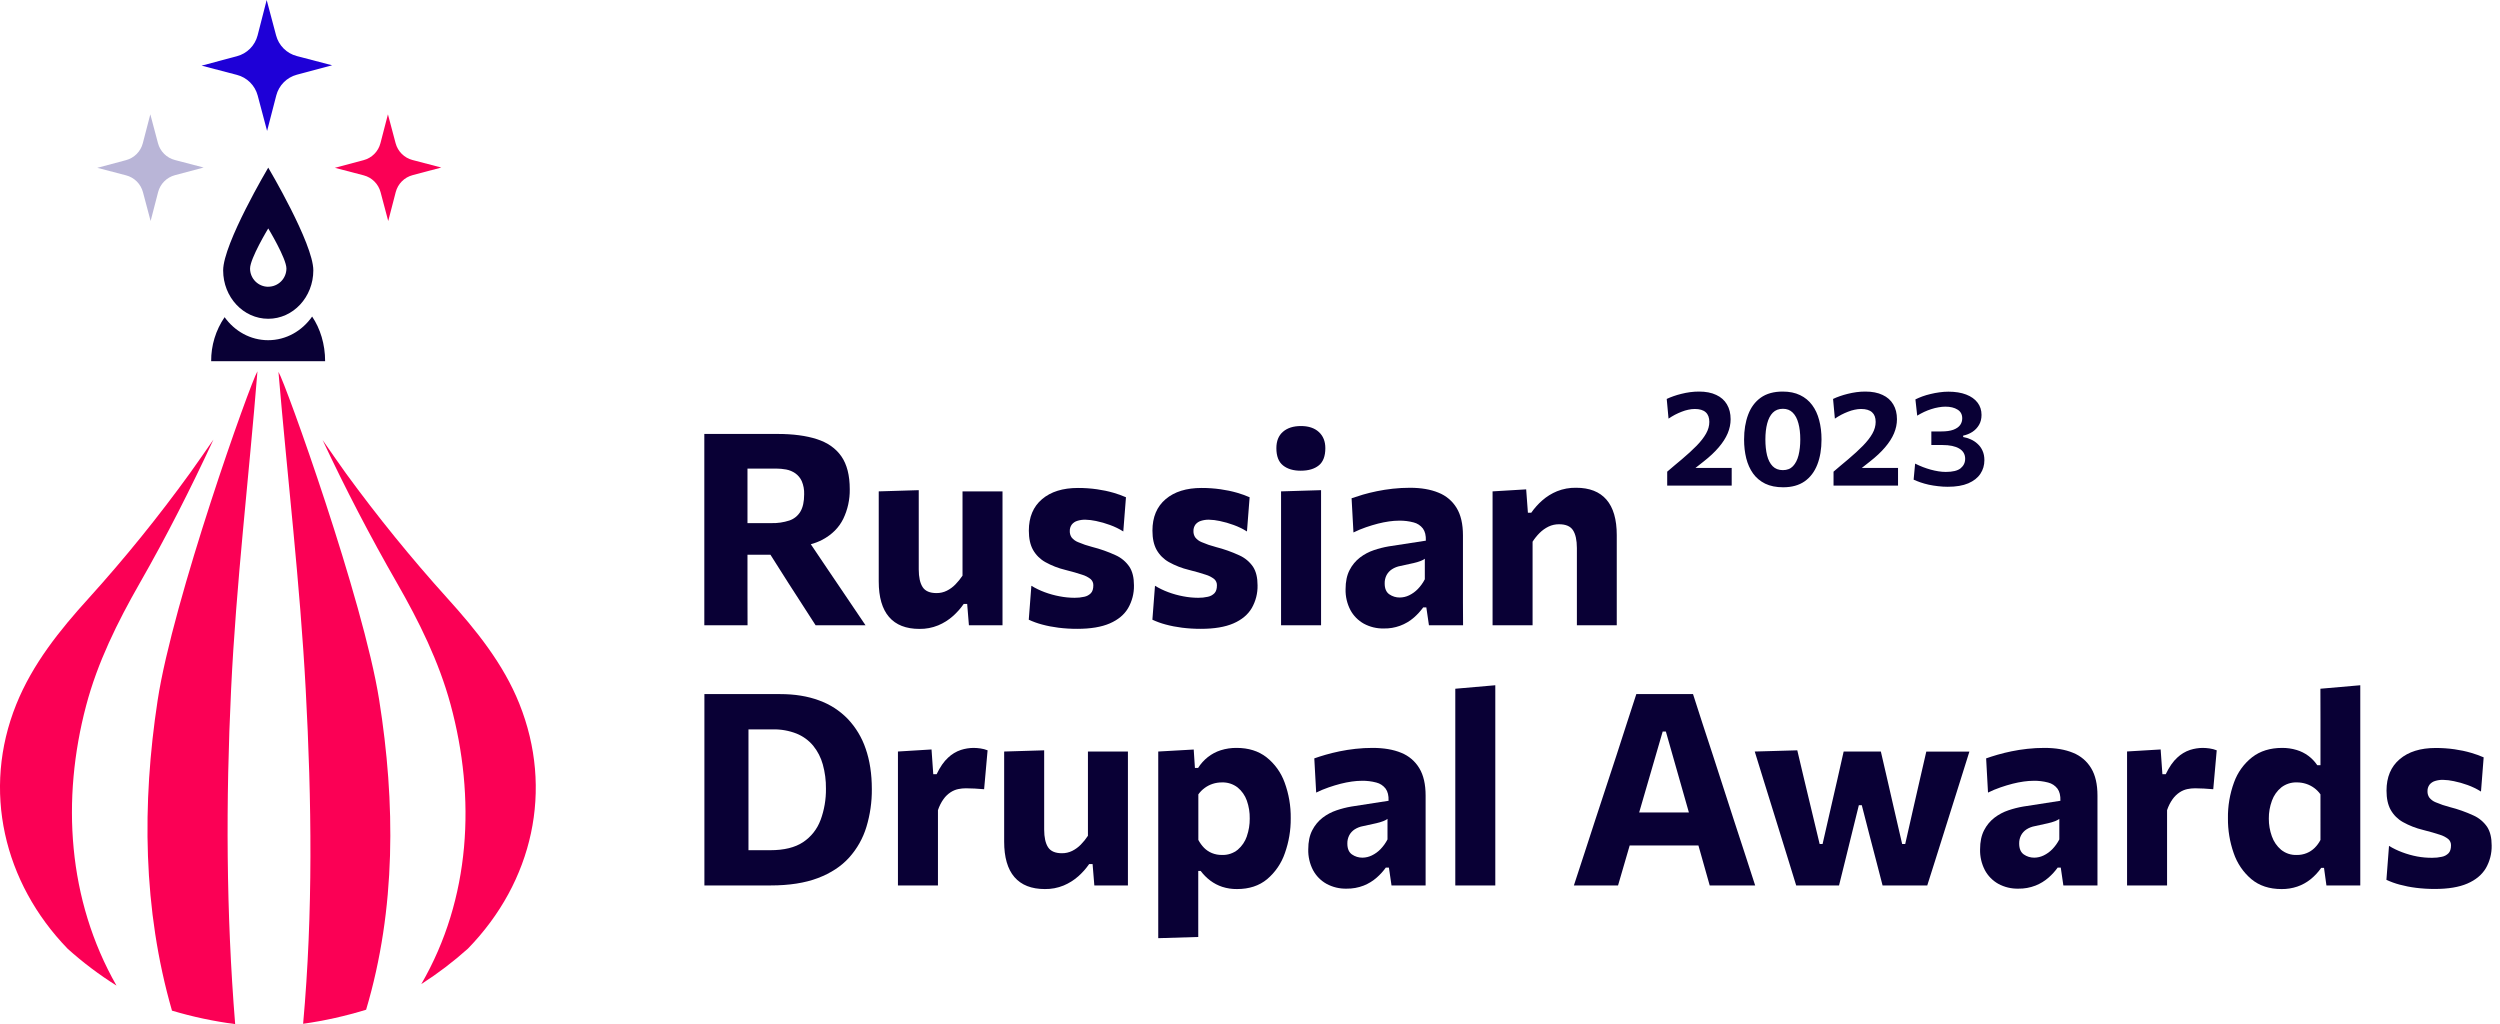
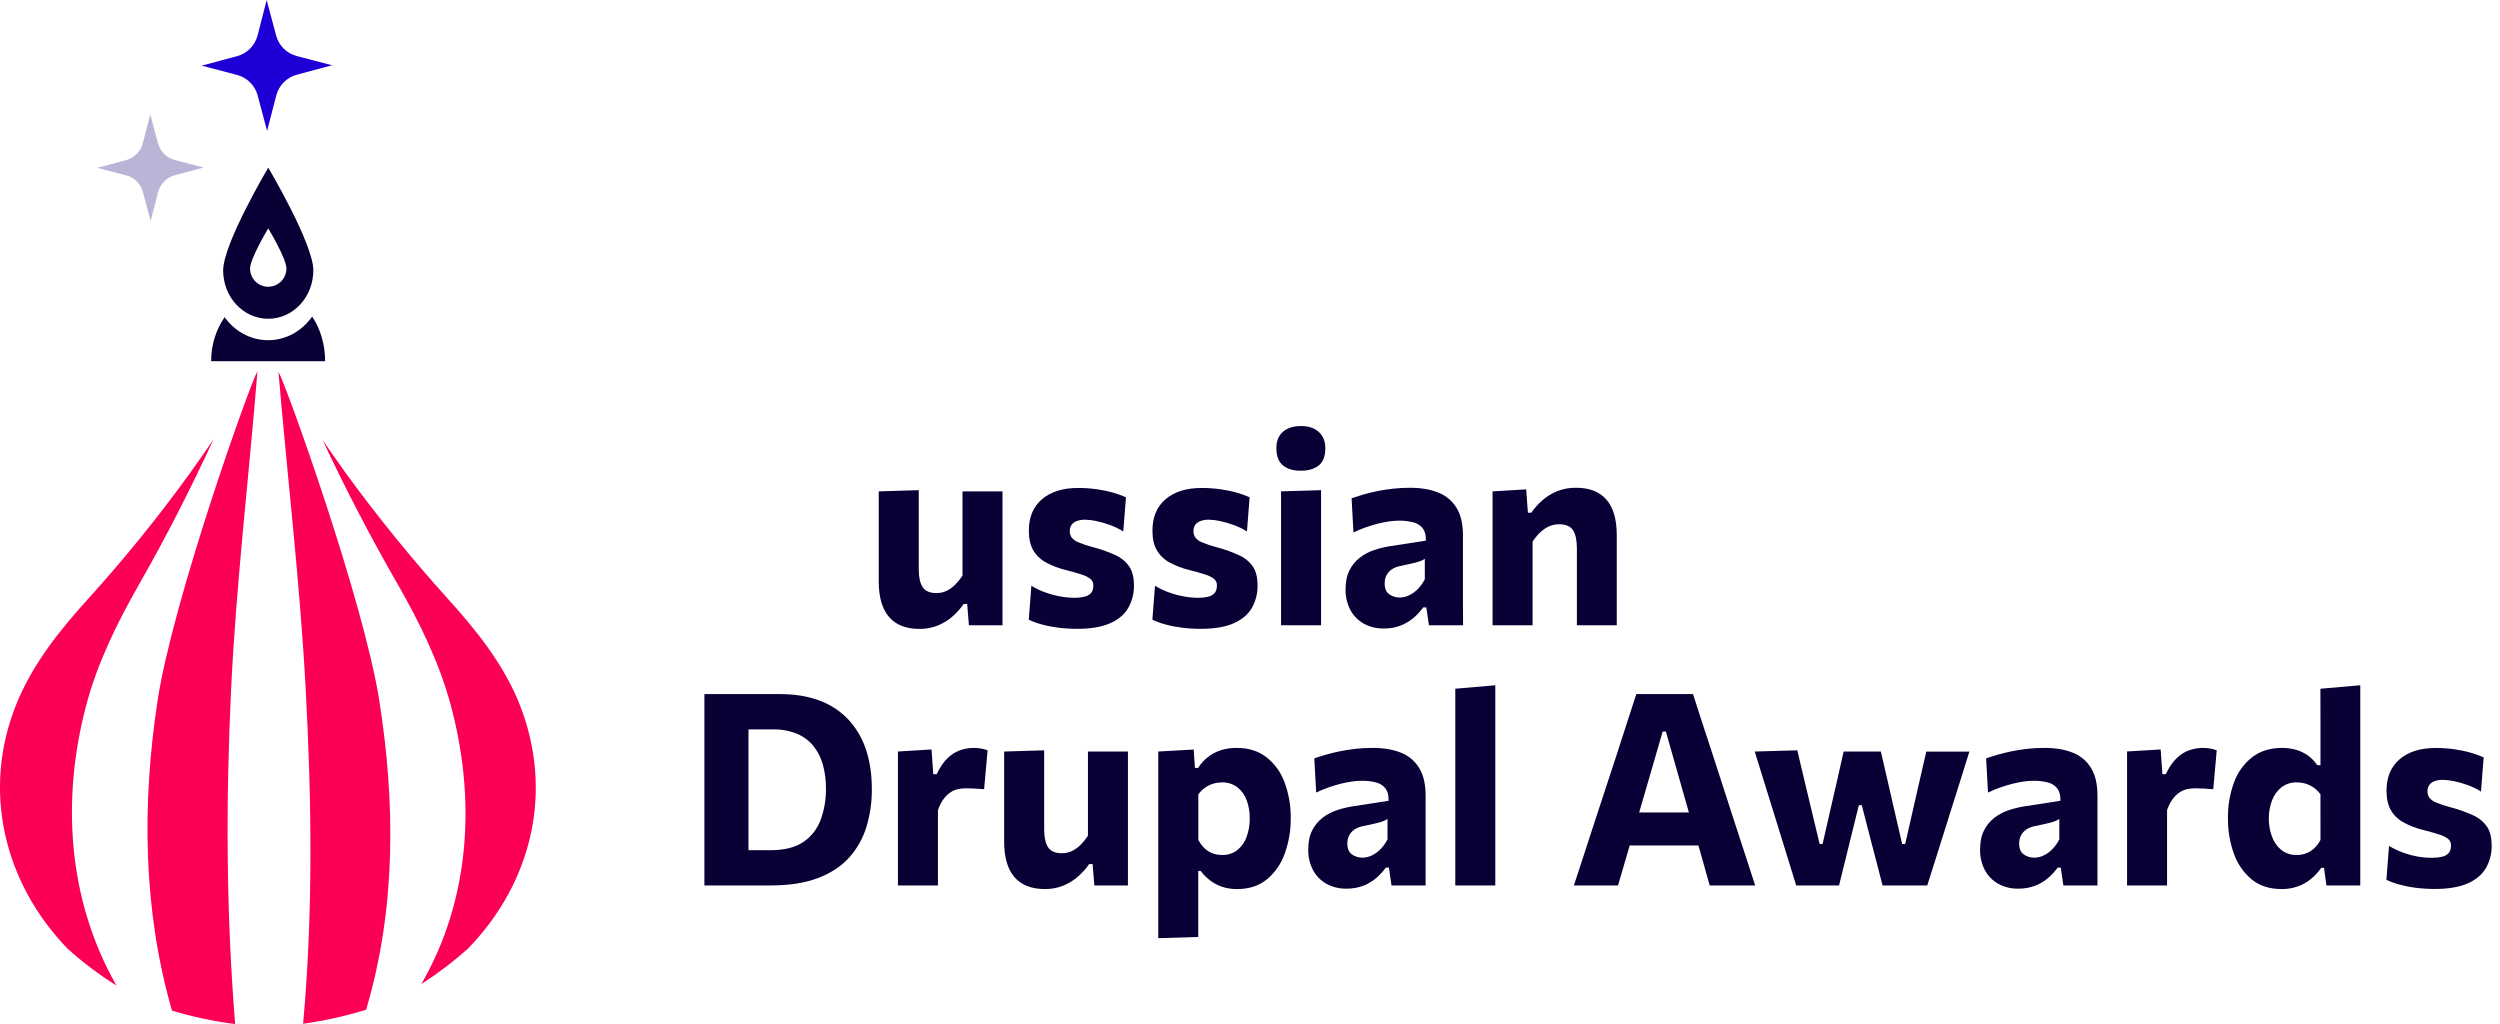
<svg xmlns="http://www.w3.org/2000/svg" width="249" height="102" viewBox="0 0 249 102" fill="none">
  <path d="M11.603 98.165C9.882 97.086 8.257 95.86 6.745 94.502C0.354 87.905 -1.811 78.68 1.618 70.162C3.237 66.142 5.938 62.77 8.861 59.555C12.441 55.594 15.802 51.44 18.93 47.112C19.715 46.009 20.491 44.9 21.259 43.784C19.004 48.645 16.584 53.421 13.925 58.07C11.701 61.961 9.711 65.981 8.577 70.283C6.117 79.598 6.721 89.603 11.603 98.165Z" fill="#FB0055" />
  <path d="M23.422 102C21.293 101.722 19.188 101.274 17.13 100.66C14.225 90.584 14.134 80.023 15.697 69.774C17.214 59.788 24.934 38.129 25.642 36.981C24.793 47.547 23.521 58.1 23.017 68.672C22.485 79.761 22.52 90.91 23.422 102Z" fill="#FB0055" />
  <path d="M36.465 100.568C34.414 101.2 32.316 101.669 30.191 101.968C31.19 90.89 31.046 79.75 30.449 68.671C29.885 58.115 28.628 47.58 27.733 37.035C28.443 38.18 36.192 59.765 37.767 69.718C39.389 79.946 39.457 90.514 36.465 100.568Z" fill="#FB0055" />
  <path d="M46.602 94.487C45.152 95.785 43.601 96.965 41.962 98.014C46.906 89.473 47.395 79.46 44.878 70.171C43.723 65.907 41.745 61.907 39.531 58.051C36.87 53.416 34.403 48.675 32.131 43.827C32.9 44.941 33.675 46.049 34.459 47.151C37.602 51.462 40.967 55.606 44.54 59.565C47.428 62.759 50.142 66.125 51.726 70.091C55.146 78.625 53.103 87.812 46.602 94.487Z" fill="#FB0055" />
-   <path d="M74.449 59.298V55.249H76.735L78.557 58.122C78.975 58.773 79.406 59.441 79.85 60.127C80.294 60.813 80.756 61.53 81.236 62.279H86.207C85.879 61.788 85.499 61.227 85.068 60.593C84.637 59.959 84.195 59.304 83.742 58.629C83.289 57.956 82.862 57.326 82.462 56.738L80.756 54.206C81.159 54.098 81.549 53.946 81.92 53.752C82.868 53.244 83.558 52.552 83.989 51.677C84.43 50.759 84.651 49.75 84.636 48.731C84.636 47.347 84.358 46.256 83.803 45.457C83.248 44.658 82.435 44.086 81.364 43.74C80.293 43.394 78.985 43.221 77.439 43.221H70.15V62.279H74.456L74.449 59.298ZM77.295 46.67C77.632 46.67 77.969 46.701 78.301 46.762C78.626 46.822 78.934 46.95 79.206 47.137C79.487 47.334 79.71 47.603 79.853 47.915C80.029 48.331 80.112 48.78 80.094 49.231C80.094 49.961 79.969 50.536 79.72 50.955C79.472 51.374 79.081 51.689 78.62 51.843C78.042 52.031 77.436 52.119 76.828 52.103H74.449V46.67H77.295Z" fill="#090035" />
  <path d="M95.867 51.688V57.333C95.659 57.647 95.422 57.94 95.159 58.209C94.911 58.466 94.62 58.678 94.3 58.837C93.983 58.994 93.634 59.074 93.28 59.071C92.613 59.071 92.152 58.873 91.895 58.476C91.638 58.079 91.508 57.493 91.507 56.719V48.82L87.522 48.941V57.908C87.522 59.476 87.864 60.657 88.547 61.45C89.231 62.243 90.24 62.639 91.574 62.639C92.215 62.649 92.852 62.529 93.445 62.285C93.982 62.061 94.478 61.75 94.912 61.363C95.317 61.004 95.677 60.598 95.984 60.153H96.331L96.504 62.279H99.85V48.941H95.867V51.688Z" fill="#090035" />
  <path d="M111.136 55.309C110.377 54.958 109.588 54.679 108.777 54.474C108.299 54.352 107.831 54.193 107.378 53.999C107.121 53.9 106.895 53.734 106.724 53.518C106.607 53.337 106.546 53.126 106.551 52.91C106.54 52.671 106.611 52.435 106.752 52.242C106.895 52.066 107.088 51.938 107.305 51.875C107.556 51.797 107.818 51.758 108.081 51.761C108.447 51.769 108.81 51.813 109.168 51.891C109.637 51.988 110.098 52.12 110.548 52.286C111.014 52.453 111.461 52.67 111.88 52.934L112.146 49.527C111.741 49.351 111.325 49.201 110.901 49.079C110.362 48.924 109.812 48.808 109.257 48.731C108.63 48.642 107.998 48.599 107.365 48.601C105.854 48.601 104.661 48.974 103.786 49.718C102.911 50.462 102.473 51.507 102.473 52.852C102.473 53.63 102.611 54.267 102.887 54.763C103.176 55.276 103.6 55.698 104.113 55.985C104.741 56.334 105.413 56.596 106.111 56.763C106.814 56.942 107.367 57.1 107.771 57.238C108.086 57.329 108.38 57.481 108.637 57.685C108.722 57.763 108.789 57.858 108.834 57.964C108.878 58.07 108.9 58.185 108.896 58.3C108.896 58.646 108.816 58.905 108.656 59.078C108.475 59.264 108.243 59.39 107.989 59.439C107.674 59.51 107.352 59.544 107.03 59.54C106.526 59.538 106.025 59.489 105.531 59.392C105.022 59.297 104.522 59.158 104.037 58.977C103.58 58.808 103.14 58.595 102.724 58.342L102.465 61.723C102.886 61.919 103.323 62.078 103.772 62.197C104.31 62.343 104.858 62.45 105.412 62.518C106.035 62.596 106.663 62.634 107.291 62.632C108.623 62.632 109.705 62.452 110.536 62.091C111.367 61.73 111.976 61.222 112.361 60.567C112.757 59.879 112.958 59.096 112.942 58.301C112.942 57.534 112.793 56.92 112.494 56.457C112.156 55.956 111.686 55.559 111.136 55.309Z" fill="#090035" />
  <path d="M120.301 59.439C119.986 59.51 119.664 59.544 119.341 59.54C118.838 59.538 118.336 59.489 117.842 59.392C117.334 59.297 116.834 59.158 116.35 58.977C115.893 58.808 115.453 58.595 115.037 58.342L114.778 61.723C115.199 61.919 115.636 62.078 116.084 62.197C116.622 62.343 117.17 62.45 117.723 62.518C118.347 62.596 118.974 62.634 119.603 62.632C120.936 62.632 122.019 62.452 122.849 62.091C123.679 61.73 124.288 61.222 124.674 60.567C125.069 59.879 125.27 59.095 125.253 58.301C125.253 57.534 125.105 56.92 124.807 56.457C124.466 55.957 123.993 55.561 123.441 55.314C122.682 54.964 121.893 54.684 121.082 54.479C120.606 54.355 120.14 54.195 119.688 53.999C119.433 53.9 119.21 53.733 119.041 53.518C118.924 53.337 118.863 53.126 118.868 52.91C118.857 52.671 118.928 52.435 119.068 52.242C119.211 52.066 119.404 51.938 119.622 51.875C119.873 51.797 120.135 51.758 120.398 51.761C120.763 51.769 121.127 51.813 121.484 51.891C121.954 51.988 122.415 52.12 122.864 52.286C123.331 52.453 123.778 52.67 124.197 52.934L124.463 49.527C124.058 49.351 123.642 49.201 123.218 49.079C122.676 48.924 122.125 48.808 121.567 48.731C120.94 48.642 120.308 48.599 119.675 48.601C118.164 48.601 116.971 48.974 116.096 49.718C115.221 50.462 114.783 51.507 114.783 52.852C114.783 53.63 114.921 54.267 115.197 54.763C115.486 55.276 115.91 55.698 116.423 55.985C117.051 56.334 117.723 56.596 118.422 56.763C119.124 56.942 119.677 57.1 120.081 57.238C120.396 57.329 120.691 57.481 120.948 57.685C121.032 57.763 121.099 57.858 121.144 57.964C121.189 58.07 121.21 58.185 121.206 58.3C121.206 58.646 121.126 58.905 120.966 59.078C120.786 59.264 120.554 59.389 120.301 59.439V59.439Z" fill="#090035" />
  <path d="M127.593 50.819V62.279H131.578V48.82L127.593 48.941V50.819Z" fill="#090035" />
  <path d="M127.787 46.355C128.226 46.708 128.815 46.884 129.552 46.883C130.317 46.883 130.917 46.707 131.351 46.355C131.786 46.003 132.004 45.431 132.004 44.638C132.004 43.961 131.789 43.424 131.358 43.028C130.927 42.632 130.334 42.434 129.579 42.433C128.824 42.433 128.226 42.622 127.787 43.001C127.347 43.38 127.127 43.925 127.127 44.638C127.127 45.431 127.347 46.003 127.787 46.355Z" fill="#090035" />
  <path d="M145.71 59.987V53.324C145.71 52.2 145.502 51.292 145.084 50.601C144.665 49.905 144.029 49.367 143.274 49.07C142.487 48.744 141.539 48.582 140.428 48.583C139.856 48.582 139.284 48.613 138.716 48.676C138.16 48.738 137.634 48.821 137.136 48.924C136.639 49.027 136.177 49.14 135.751 49.264C135.324 49.39 134.947 49.511 134.618 49.626L134.804 53.033C135.208 52.834 135.624 52.66 136.05 52.514C136.464 52.371 136.864 52.251 137.25 52.152C137.617 52.058 137.988 51.985 138.363 51.931C138.689 51.884 139.019 51.86 139.349 51.858C139.837 51.849 140.324 51.907 140.795 52.033C141.164 52.124 141.49 52.338 141.722 52.64C141.935 52.93 142.032 53.332 142.015 53.85L138.312 54.42C137.812 54.506 137.319 54.631 136.839 54.795C136.34 54.962 135.872 55.21 135.454 55.529C135.02 55.863 134.666 56.291 134.419 56.779C134.152 57.292 134.019 57.927 134.019 58.683C134.001 59.405 134.166 60.119 134.499 60.759C134.805 61.329 135.268 61.799 135.831 62.115C136.445 62.447 137.134 62.613 137.831 62.596C138.937 62.619 140.012 62.226 140.843 61.494C141.181 61.197 141.485 60.863 141.749 60.498H142.063L142.322 62.276H145.721L145.71 59.987ZM141.912 57.694C141.73 58.05 141.496 58.377 141.218 58.664C140.969 58.923 140.676 59.135 140.353 59.292C140.062 59.434 139.743 59.509 139.419 59.512C139.046 59.517 138.68 59.405 138.373 59.192C138.066 58.977 137.913 58.616 137.914 58.109C137.907 57.819 137.973 57.531 138.106 57.274C138.236 57.038 138.421 56.838 138.647 56.693C138.899 56.533 139.179 56.424 139.472 56.371C140.032 56.255 140.469 56.16 140.785 56.084C141.03 56.031 141.271 55.959 141.506 55.87C141.65 55.815 141.786 55.74 141.912 55.65V57.694Z" fill="#090035" />
  <path d="M157.058 56.719V62.279H161.029V53.298C161.029 51.731 160.687 50.553 160.003 49.764C159.319 48.974 158.311 48.58 156.978 48.581C156.328 48.569 155.683 48.687 155.079 48.928C154.541 49.15 154.043 49.459 153.606 49.844C153.194 50.206 152.827 50.617 152.513 51.067H152.179L152.007 48.74L148.66 48.941V62.279H152.645V53.953C152.847 53.636 153.084 53.342 153.351 53.077C153.608 52.822 153.905 52.61 154.231 52.45C154.559 52.292 154.919 52.212 155.283 52.216C155.951 52.216 156.413 52.414 156.67 52.81C156.927 53.206 157.056 53.796 157.058 54.581V56.719Z" fill="#090035" />
  <path d="M84.439 71.605C83.638 70.779 82.66 70.149 81.579 69.761C80.451 69.341 79.163 69.132 77.714 69.132H70.158V88.19H76.747C78.604 88.19 80.177 87.945 81.465 87.455C82.754 86.964 83.791 86.283 84.577 85.411C85.367 84.532 85.954 83.489 86.296 82.356C86.664 81.137 86.846 79.869 86.835 78.595C86.835 77.091 86.631 75.751 86.222 74.575C85.85 73.467 85.241 72.453 84.439 71.605V71.605ZM81.723 81.682C81.392 82.581 80.784 83.35 79.987 83.879C79.182 84.413 78.096 84.68 76.729 84.68H74.548V72.647H76.96C77.775 72.627 78.586 72.77 79.345 73.069C79.984 73.329 80.549 73.741 80.992 74.271C81.437 74.82 81.763 75.455 81.951 76.136C82.168 76.919 82.274 77.728 82.264 78.541C82.279 79.612 82.097 80.677 81.727 81.682H81.723Z" fill="#090035" />
  <path d="M96.964 74.491C96.539 74.495 96.117 74.563 95.712 74.692C95.234 74.85 94.798 75.112 94.433 75.46C94.015 75.838 93.633 76.389 93.287 77.111H92.953L92.78 74.646L89.435 74.851V88.189H93.42V80.692C93.55 80.296 93.738 79.922 93.979 79.583C94.168 79.32 94.403 79.094 94.672 78.915C94.906 78.761 95.166 78.651 95.439 78.593C95.691 78.541 95.948 78.514 96.205 78.514C96.515 78.514 96.809 78.522 97.085 78.54C97.361 78.557 97.672 78.58 98.018 78.607L98.364 74.732C98.135 74.641 97.895 74.578 97.651 74.544C97.424 74.511 97.194 74.493 96.964 74.491V74.491Z" fill="#090035" />
  <path d="M108.358 77.599V83.244C108.152 83.558 107.915 83.852 107.652 84.12C107.403 84.377 107.113 84.589 106.793 84.749C106.476 84.905 106.126 84.985 105.773 84.982C105.106 84.982 104.644 84.784 104.387 84.387C104.13 83.99 104.001 83.405 103.999 82.631V74.732L100.014 74.852V83.819C100.014 85.388 100.356 86.569 101.04 87.361C101.724 88.153 102.733 88.549 104.067 88.55C104.708 88.56 105.345 88.44 105.938 88.196C106.474 87.972 106.97 87.66 107.405 87.274C107.809 86.915 108.169 86.509 108.477 86.064H108.822L108.996 88.19H112.341V74.852H108.358V77.599Z" fill="#090035" />
  <path d="M126.13 75.413C125.331 74.798 124.345 74.491 123.172 74.491C122.634 74.485 122.099 74.564 121.585 74.725C121.12 74.874 120.684 75.105 120.3 75.407C119.919 75.708 119.592 76.072 119.333 76.483H119.014L118.894 74.652L115.361 74.852V93.442L119.346 93.322V86.746H119.587C119.861 87.11 120.184 87.434 120.547 87.708C120.908 87.979 121.311 88.189 121.739 88.33C122.215 88.483 122.713 88.557 123.212 88.55C124.419 88.55 125.419 88.221 126.21 87.562C127.022 86.873 127.632 85.976 127.976 84.968C128.37 83.857 128.567 82.686 128.557 81.508C128.574 80.286 128.367 79.071 127.944 77.925C127.585 76.935 126.957 76.064 126.13 75.413V75.413ZM124.19 83.291C124.012 83.813 123.697 84.278 123.277 84.635C122.834 84.991 122.278 85.175 121.711 85.153C121.366 85.159 121.024 85.095 120.704 84.965C120.414 84.846 120.15 84.669 119.928 84.447C119.7 84.213 119.507 83.948 119.355 83.658V79.119C119.531 78.872 119.745 78.656 119.989 78.478C120.232 78.3 120.502 78.162 120.788 78.069C121.081 77.975 121.387 77.928 121.694 77.929C122.257 77.907 122.81 78.082 123.259 78.425C123.683 78.769 124.004 79.225 124.185 79.741C124.388 80.317 124.485 80.924 124.473 81.535C124.479 82.132 124.381 82.727 124.185 83.291H124.19Z" fill="#090035" />
  <path d="M139.561 74.978C138.775 74.653 137.826 74.491 136.716 74.491C136.144 74.49 135.572 74.521 135.003 74.584C134.447 74.646 133.921 74.729 133.424 74.832C132.927 74.935 132.465 75.048 132.037 75.172C131.606 75.298 131.229 75.418 130.904 75.534L131.091 78.941C131.495 78.742 131.912 78.569 132.337 78.422C132.75 78.279 133.15 78.159 133.536 78.06C133.903 77.966 134.275 77.893 134.65 77.84C134.977 77.793 135.306 77.769 135.636 77.767C136.123 77.757 136.61 77.816 137.082 77.941C137.45 78.032 137.776 78.246 138.008 78.548C138.221 78.838 138.319 79.242 138.301 79.758L134.596 80.332C134.096 80.418 133.604 80.543 133.124 80.707C132.625 80.874 132.156 81.122 131.737 81.441C131.304 81.775 130.95 82.203 130.703 82.691C130.435 83.203 130.302 83.838 130.302 84.595C130.283 85.317 130.448 86.031 130.781 86.671C131.089 87.242 131.552 87.713 132.118 88.028C132.73 88.361 133.419 88.527 134.116 88.51C134.702 88.519 135.284 88.415 135.83 88.202C136.303 88.013 136.74 87.744 137.123 87.407C137.462 87.111 137.765 86.777 138.028 86.411H138.335L138.594 88.189H141.991V79.24C141.991 78.116 141.783 77.208 141.365 76.517C140.949 75.819 140.315 75.278 139.561 74.978V74.978ZM138.195 83.606C138.012 83.961 137.779 84.287 137.502 84.575C137.253 84.834 136.959 85.046 136.635 85.202C136.345 85.344 136.026 85.42 135.703 85.423C135.329 85.428 134.963 85.317 134.657 85.103C134.35 84.888 134.196 84.527 134.196 84.019C134.189 83.729 134.256 83.442 134.39 83.184C134.518 82.948 134.704 82.748 134.929 82.603C135.182 82.444 135.462 82.335 135.756 82.283C136.316 82.166 136.753 82.072 137.069 81.995C137.313 81.941 137.554 81.87 137.788 81.781C137.933 81.725 138.069 81.651 138.195 81.561V83.606Z" fill="#090035" />
  <path d="M144.947 71.772V88.19H148.932V68.251L144.947 68.598V71.772Z" fill="#090035" />
  <path d="M172.717 81.748L170.599 75.2C170.217 74.041 169.873 72.99 169.564 72.046C169.255 71.101 168.942 70.13 168.625 69.132H162.978C162.666 70.095 162.355 71.05 162.045 71.999C161.736 72.947 161.391 74.014 161.011 75.2L158.865 81.735C158.536 82.75 158.187 83.824 157.818 84.955C157.449 86.087 157.096 87.165 156.759 88.19H161.157L162.07 85.057C162.154 84.77 162.235 84.487 162.317 84.207H169.162C169.243 84.491 169.325 84.778 169.407 85.07C169.709 86.135 170.002 87.175 170.287 88.19H174.814L173.779 84.996C173.416 83.881 173.062 82.799 172.717 81.748ZM165.92 72.861L168.214 80.921H163.261L165.603 72.861H165.92Z" fill="#090035" />
  <path d="M191.234 77.579C191.008 78.567 190.793 79.512 190.587 80.412L189.761 84.06H189.454L188.627 80.478C188.413 79.552 188.197 78.61 187.98 77.652C187.763 76.694 187.547 75.76 187.333 74.852H183.628C183.415 75.814 183.202 76.759 182.989 77.686C182.775 78.612 182.559 79.552 182.342 80.505L181.53 84.06H181.236L180.397 80.558C180.174 79.624 179.941 78.65 179.697 77.639C179.453 76.627 179.224 75.659 179.01 74.732L174.772 74.852C175.083 75.85 175.387 76.835 175.685 77.806C175.982 78.777 176.287 79.757 176.598 80.745L177.331 83.111C177.598 83.975 177.862 84.829 178.124 85.671C178.386 86.513 178.645 87.353 178.9 88.19H183.168C183.364 87.388 183.569 86.562 183.782 85.711C183.994 84.86 184.195 84.047 184.382 83.272L185.141 80.198H185.434L186.211 83.218C186.415 84.002 186.63 84.826 186.857 85.69C187.084 86.555 187.3 87.388 187.504 88.19H191.955C192.221 87.361 192.488 86.519 192.755 85.665C193.023 84.81 193.293 83.95 193.567 83.085L194.301 80.75C194.611 79.771 194.92 78.791 195.227 77.811C195.534 76.832 195.843 75.847 196.153 74.857H191.86C191.67 75.683 191.461 76.591 191.234 77.579Z" fill="#090035" />
  <path d="M206.475 74.978C205.689 74.653 204.741 74.491 203.63 74.491C203.058 74.49 202.486 74.521 201.917 74.584C201.361 74.646 200.835 74.729 200.338 74.832C199.842 74.935 199.379 75.048 198.952 75.172C198.525 75.298 198.147 75.418 197.819 75.534L198.005 78.941C198.409 78.742 198.826 78.569 199.252 78.422C199.664 78.279 200.064 78.159 200.451 78.06C200.818 77.966 201.189 77.893 201.564 77.84C201.891 77.793 202.22 77.769 202.55 77.767C203.038 77.757 203.524 77.816 203.996 77.941C204.364 78.032 204.69 78.246 204.922 78.548C205.135 78.838 205.233 79.242 205.216 79.758L201.51 80.332C201.01 80.418 200.518 80.543 200.038 80.707C199.539 80.874 199.071 81.122 198.652 81.441C198.218 81.775 197.865 82.203 197.617 82.691C197.35 83.203 197.216 83.838 197.216 84.595C197.197 85.317 197.363 86.031 197.696 86.671C198.002 87.241 198.465 87.712 199.029 88.028C199.642 88.361 200.331 88.527 201.028 88.51C201.613 88.52 202.195 88.415 202.74 88.202C203.216 88.014 203.655 87.745 204.04 87.407C204.379 87.111 204.682 86.777 204.945 86.411H205.252L205.511 88.189H208.908V79.24C208.908 78.116 208.7 77.208 208.282 76.517C207.865 75.818 207.23 75.278 206.475 74.978V74.978ZM205.108 83.606C204.926 83.961 204.693 84.287 204.416 84.575C204.167 84.834 203.873 85.046 203.55 85.202C203.259 85.344 202.94 85.42 202.617 85.423C202.244 85.428 201.878 85.317 201.571 85.103C201.265 84.888 201.111 84.527 201.11 84.019C201.103 83.729 201.17 83.442 201.304 83.184C201.433 82.948 201.618 82.748 201.844 82.603C202.096 82.443 202.377 82.335 202.67 82.283C203.23 82.166 203.667 82.072 203.983 81.995C204.228 81.941 204.468 81.87 204.702 81.781C204.847 81.726 204.983 81.651 205.108 81.561V83.606Z" fill="#090035" />
  <path d="M219.385 74.491C218.96 74.495 218.538 74.563 218.133 74.692C217.656 74.85 217.219 75.112 216.854 75.46C216.436 75.838 216.054 76.389 215.707 77.111H215.375L215.201 74.646L211.855 74.846V88.189H215.84V80.692C215.971 80.296 216.159 79.922 216.4 79.583C216.59 79.32 216.824 79.094 217.094 78.915C217.327 78.761 217.587 78.651 217.861 78.593C218.112 78.541 218.369 78.514 218.626 78.514C218.937 78.514 219.23 78.522 219.506 78.54C219.781 78.558 220.092 78.58 220.44 78.607L220.785 74.732C220.556 74.641 220.317 74.578 220.072 74.544C219.845 74.511 219.615 74.493 219.385 74.491Z" fill="#090035" />
  <path d="M231.119 71.785V76.215H230.8C230.313 75.485 229.587 74.949 228.747 74.699C228.276 74.557 227.787 74.487 227.295 74.492C226.113 74.492 225.121 74.799 224.32 75.414C223.492 76.063 222.865 76.934 222.509 77.926C222.09 79.073 221.884 80.287 221.903 81.508C221.892 82.686 222.086 83.857 222.475 84.968C222.816 85.977 223.424 86.874 224.235 87.562C225.025 88.221 226.029 88.551 227.247 88.551C227.779 88.557 228.309 88.473 228.813 88.303C229.286 88.141 229.727 87.899 230.118 87.588C230.53 87.26 230.892 86.873 231.192 86.439H231.471L231.712 88.19H235.084V68.251L231.112 68.598L231.119 71.785ZM231.119 83.66C230.968 83.951 230.772 84.217 230.54 84.448C230.314 84.671 230.047 84.847 229.754 84.967C229.438 85.096 229.101 85.16 228.76 85.155C228.193 85.177 227.637 84.993 227.195 84.636C226.774 84.279 226.457 83.815 226.276 83.293C226.073 82.73 225.971 82.135 225.975 81.537C225.968 80.923 226.075 80.314 226.288 79.739C226.474 79.223 226.796 78.768 227.221 78.423C227.666 78.082 228.214 77.907 228.773 77.927C229.08 77.927 229.386 77.974 229.679 78.067C229.968 78.159 230.24 78.297 230.486 78.476C230.73 78.653 230.943 78.87 231.118 79.117L231.119 83.66Z" fill="#090035" />
  <path d="M247.724 82.363C247.382 81.863 246.909 81.467 246.358 81.22C245.599 80.87 244.809 80.59 243.999 80.385C243.521 80.263 243.053 80.104 242.599 79.91C242.345 79.811 242.121 79.644 241.952 79.429C241.835 79.249 241.774 79.037 241.779 78.822C241.768 78.583 241.838 78.347 241.98 78.154C242.122 77.978 242.315 77.85 242.532 77.786C242.783 77.708 243.045 77.669 243.308 77.672C243.673 77.68 244.037 77.723 244.394 77.801C244.864 77.896 245.325 78.026 245.774 78.19C246.24 78.358 246.687 78.575 247.107 78.839L247.373 75.432C246.968 75.256 246.552 75.106 246.128 74.983C245.588 74.826 245.037 74.708 244.481 74.629C243.854 74.54 243.222 74.497 242.589 74.499C241.078 74.499 239.885 74.871 239.01 75.615C238.135 76.358 237.697 77.403 237.697 78.748C237.697 79.526 237.835 80.163 238.111 80.66C238.399 81.173 238.824 81.596 239.337 81.882C239.965 82.231 240.637 82.492 241.335 82.66C242.037 82.839 242.59 82.997 242.995 83.134C243.31 83.225 243.605 83.377 243.861 83.582C243.946 83.66 244.013 83.755 244.058 83.861C244.102 83.967 244.124 84.082 244.12 84.197C244.12 84.543 244.04 84.802 243.88 84.975C243.699 85.16 243.467 85.286 243.213 85.335C242.899 85.406 242.576 85.44 242.254 85.436C241.75 85.441 241.246 85.397 240.751 85.305C240.242 85.209 239.743 85.068 239.258 84.885C238.801 84.716 238.362 84.503 237.945 84.25L237.687 87.631C238.107 87.827 238.545 87.986 238.993 88.106C239.531 88.251 240.079 88.359 240.632 88.426C241.255 88.504 241.883 88.542 242.511 88.54C243.844 88.54 244.926 88.36 245.756 87.999C246.587 87.639 247.198 87.13 247.59 86.473C247.986 85.784 248.186 85.001 248.17 84.207C248.17 83.442 248.021 82.827 247.724 82.363Z" fill="#090035" />
  <path d="M31.089 31.529C30.09 32.956 28.502 33.884 26.707 33.884C24.941 33.884 23.372 32.986 22.371 31.591C21.488 32.881 21.02 34.413 21.032 35.978H26.707H32.382C32.382 34.276 31.897 32.726 31.089 31.529Z" fill="#090035" />
  <path d="M26.717 16.696C26.717 16.696 22.226 24.267 22.226 26.931C22.226 29.595 24.233 31.75 26.717 31.75C29.2 31.75 31.207 29.59 31.207 26.926C31.207 24.262 26.717 16.696 26.717 16.696ZM26.717 28.562C26.236 28.562 25.776 28.37 25.436 28.03C25.097 27.689 24.906 27.228 24.906 26.746C24.906 25.742 26.717 22.75 26.717 22.75C26.717 22.75 28.528 25.742 28.528 26.746C28.526 27.227 28.335 27.687 27.995 28.027C27.656 28.366 27.196 28.557 26.717 28.557V28.562Z" fill="#090035" />
  <path d="M26.602 13.041L25.666 9.515C25.534 9.019 25.273 8.567 24.909 8.205C24.546 7.844 24.093 7.586 23.597 7.458L20.081 6.538L23.598 5.599C24.093 5.468 24.545 5.208 24.907 4.844C25.268 4.481 25.527 4.027 25.656 3.53L26.561 0L27.498 3.525C27.629 4.021 27.89 4.472 28.252 4.834C28.614 5.195 29.066 5.454 29.561 5.583L33.082 6.503L29.566 7.441C29.071 7.573 28.62 7.835 28.26 8.2C27.899 8.564 27.642 9.019 27.514 9.516L26.602 13.041Z" fill="#1E00D7" />
-   <path d="M38.667 22.014L37.905 19.141C37.798 18.737 37.586 18.369 37.29 18.075C36.995 17.78 36.627 17.569 36.224 17.464L33.355 16.715L36.22 15.95C36.622 15.843 36.989 15.63 37.283 15.334C37.577 15.038 37.787 14.668 37.892 14.264L38.638 11.387L39.401 14.26C39.509 14.664 39.721 15.032 40.016 15.326C40.312 15.62 40.68 15.831 41.083 15.936L43.952 16.686L41.087 17.448C40.684 17.555 40.317 17.768 40.023 18.064C39.729 18.361 39.519 18.73 39.414 19.134L38.667 22.014Z" fill="#FB0055" />
  <path d="M15.002 22.014L14.239 19.141C14.131 18.737 13.919 18.369 13.624 18.074C13.329 17.78 12.96 17.569 12.557 17.464L9.688 16.715L12.553 15.95C12.956 15.843 13.322 15.63 13.616 15.334C13.91 15.037 14.12 14.668 14.224 14.264L14.972 11.387L15.734 14.26C15.841 14.664 16.053 15.031 16.349 15.326C16.644 15.62 17.012 15.831 17.415 15.936L20.284 16.686L17.419 17.449C17.016 17.557 16.649 17.77 16.356 18.066C16.062 18.362 15.852 18.731 15.747 19.136L15.002 22.014Z" fill="#B9B5D7" />
-   <path fill-rule="evenodd" clip-rule="evenodd" d="M166.053 48.366V46.978C166.298 46.77 166.54 46.563 166.78 46.358L167.514 45.744C168.083 45.264 168.572 44.815 168.982 44.397C169.391 43.979 169.704 43.576 169.922 43.189C170.14 42.803 170.249 42.413 170.249 42.022C170.249 41.595 170.129 41.275 169.889 41.061C169.649 40.843 169.286 40.734 168.802 40.734C168.592 40.734 168.377 40.759 168.154 40.808C167.936 40.852 167.716 40.919 167.494 41.008C167.272 41.093 167.049 41.193 166.827 41.308C166.609 41.424 166.395 41.553 166.186 41.695L166.006 39.734C166.211 39.636 166.436 39.545 166.68 39.46C166.929 39.371 167.192 39.294 167.467 39.227C167.747 39.156 168.034 39.1 168.328 39.06C168.626 39.02 168.924 39 169.222 39C169.898 39 170.469 39.111 170.936 39.334C171.408 39.551 171.763 39.867 172.004 40.281C172.248 40.69 172.37 41.181 172.37 41.755C172.37 42.227 172.273 42.696 172.077 43.163C171.881 43.625 171.583 44.09 171.183 44.557C170.787 45.024 170.285 45.495 169.675 45.971L168.87 46.605H169.762H171.123H172.477V48.366H166.053ZM177.6 48.533C176.906 48.533 176.311 48.413 175.812 48.173C175.319 47.928 174.916 47.59 174.605 47.159C174.298 46.727 174.071 46.222 173.925 45.644C173.782 45.066 173.711 44.444 173.711 43.776C173.711 42.838 173.847 42.011 174.118 41.295C174.389 40.574 174.807 40.012 175.372 39.607C175.941 39.202 176.669 39 177.554 39C178.225 39 178.803 39.118 179.288 39.354C179.773 39.585 180.173 39.914 180.489 40.341C180.805 40.763 181.038 41.266 181.189 41.849C181.345 42.431 181.423 43.072 181.423 43.77C181.423 44.726 181.283 45.562 181.002 46.278C180.722 46.994 180.3 47.55 179.735 47.946C179.17 48.337 178.459 48.533 177.6 48.533ZM177.574 46.825C177.996 46.825 178.332 46.694 178.581 46.431C178.834 46.165 179.019 45.802 179.135 45.344C179.25 44.882 179.308 44.357 179.308 43.77C179.308 43.152 179.246 42.616 179.121 42.162C179.001 41.704 178.812 41.348 178.554 41.095C178.301 40.841 177.974 40.715 177.574 40.715C177.164 40.715 176.831 40.843 176.573 41.101C176.319 41.359 176.133 41.717 176.013 42.175C175.892 42.633 175.832 43.165 175.832 43.77C175.832 44.366 175.888 44.893 175.999 45.351C176.115 45.809 176.299 46.169 176.553 46.431C176.811 46.694 177.151 46.825 177.574 46.825ZM182.62 46.978V48.366H189.044V46.605H187.69H186.329H185.436L186.242 45.971C186.851 45.495 187.354 45.024 187.75 44.557C188.15 44.09 188.448 43.625 188.643 43.163C188.839 42.696 188.937 42.227 188.937 41.755C188.937 41.181 188.815 40.69 188.57 40.281C188.33 39.867 187.974 39.551 187.503 39.334C187.036 39.111 186.464 39 185.788 39C185.49 39 185.192 39.02 184.894 39.06C184.601 39.1 184.314 39.156 184.034 39.227C183.758 39.294 183.496 39.371 183.247 39.46C183.002 39.545 182.777 39.636 182.573 39.734L182.753 41.695C182.962 41.553 183.175 41.424 183.393 41.308C183.616 41.193 183.838 41.093 184.061 41.008C184.283 40.919 184.503 40.852 184.721 40.808C184.943 40.759 185.159 40.734 185.368 40.734C185.853 40.734 186.215 40.843 186.455 41.061C186.696 41.275 186.816 41.595 186.816 42.022C186.816 42.413 186.707 42.803 186.489 43.189C186.271 43.576 185.957 43.979 185.548 44.397C185.139 44.815 184.65 45.264 184.081 45.744L183.347 46.358C183.107 46.563 182.864 46.77 182.62 46.978ZM193.024 48.423C193.342 48.463 193.665 48.483 193.993 48.483C194.823 48.483 195.507 48.368 196.043 48.138C196.584 47.904 196.986 47.587 197.247 47.189C197.512 46.791 197.645 46.34 197.645 45.836C197.645 45.478 197.584 45.164 197.46 44.894C197.342 44.625 197.178 44.397 196.969 44.211C196.765 44.021 196.537 43.871 196.285 43.76C196.039 43.65 195.787 43.572 195.531 43.528V43.389C195.868 43.318 196.174 43.194 196.449 43.017C196.724 42.836 196.945 42.604 197.111 42.321C197.277 42.038 197.36 41.706 197.36 41.326C197.36 40.853 197.228 40.444 196.962 40.099C196.701 39.754 196.323 39.486 195.83 39.296C195.336 39.106 194.747 39.011 194.064 39.011C193.76 39.011 193.459 39.033 193.16 39.077C192.861 39.117 192.569 39.172 192.284 39.243C191.999 39.309 191.729 39.389 191.472 39.482C191.221 39.575 190.988 39.674 190.775 39.78L190.953 41.399C191.18 41.262 191.411 41.138 191.643 41.027C191.88 40.917 192.118 40.824 192.355 40.749C192.597 40.669 192.837 40.609 193.074 40.57C193.312 40.526 193.542 40.503 193.765 40.503C194.259 40.503 194.66 40.601 194.968 40.795C195.281 40.985 195.438 41.275 195.438 41.664C195.438 41.921 195.367 42.146 195.225 42.341C195.082 42.535 194.857 42.69 194.548 42.805C194.244 42.916 193.848 42.971 193.359 42.971H192.854H192.362V44.324H192.911H193.466C194.187 44.324 194.745 44.441 195.139 44.675C195.533 44.91 195.73 45.25 195.73 45.697C195.73 46.077 195.581 46.391 195.281 46.639C194.982 46.882 194.489 47.004 193.801 47.004C193.568 47.004 193.326 46.984 193.074 46.944C192.823 46.904 192.566 46.849 192.305 46.778C192.049 46.707 191.788 46.621 191.522 46.52C191.261 46.418 191.002 46.303 190.746 46.175L190.597 47.773C190.801 47.866 191.028 47.957 191.28 48.045C191.536 48.133 191.812 48.211 192.106 48.277C192.4 48.339 192.706 48.388 193.024 48.423Z" fill="#090035" />
</svg>